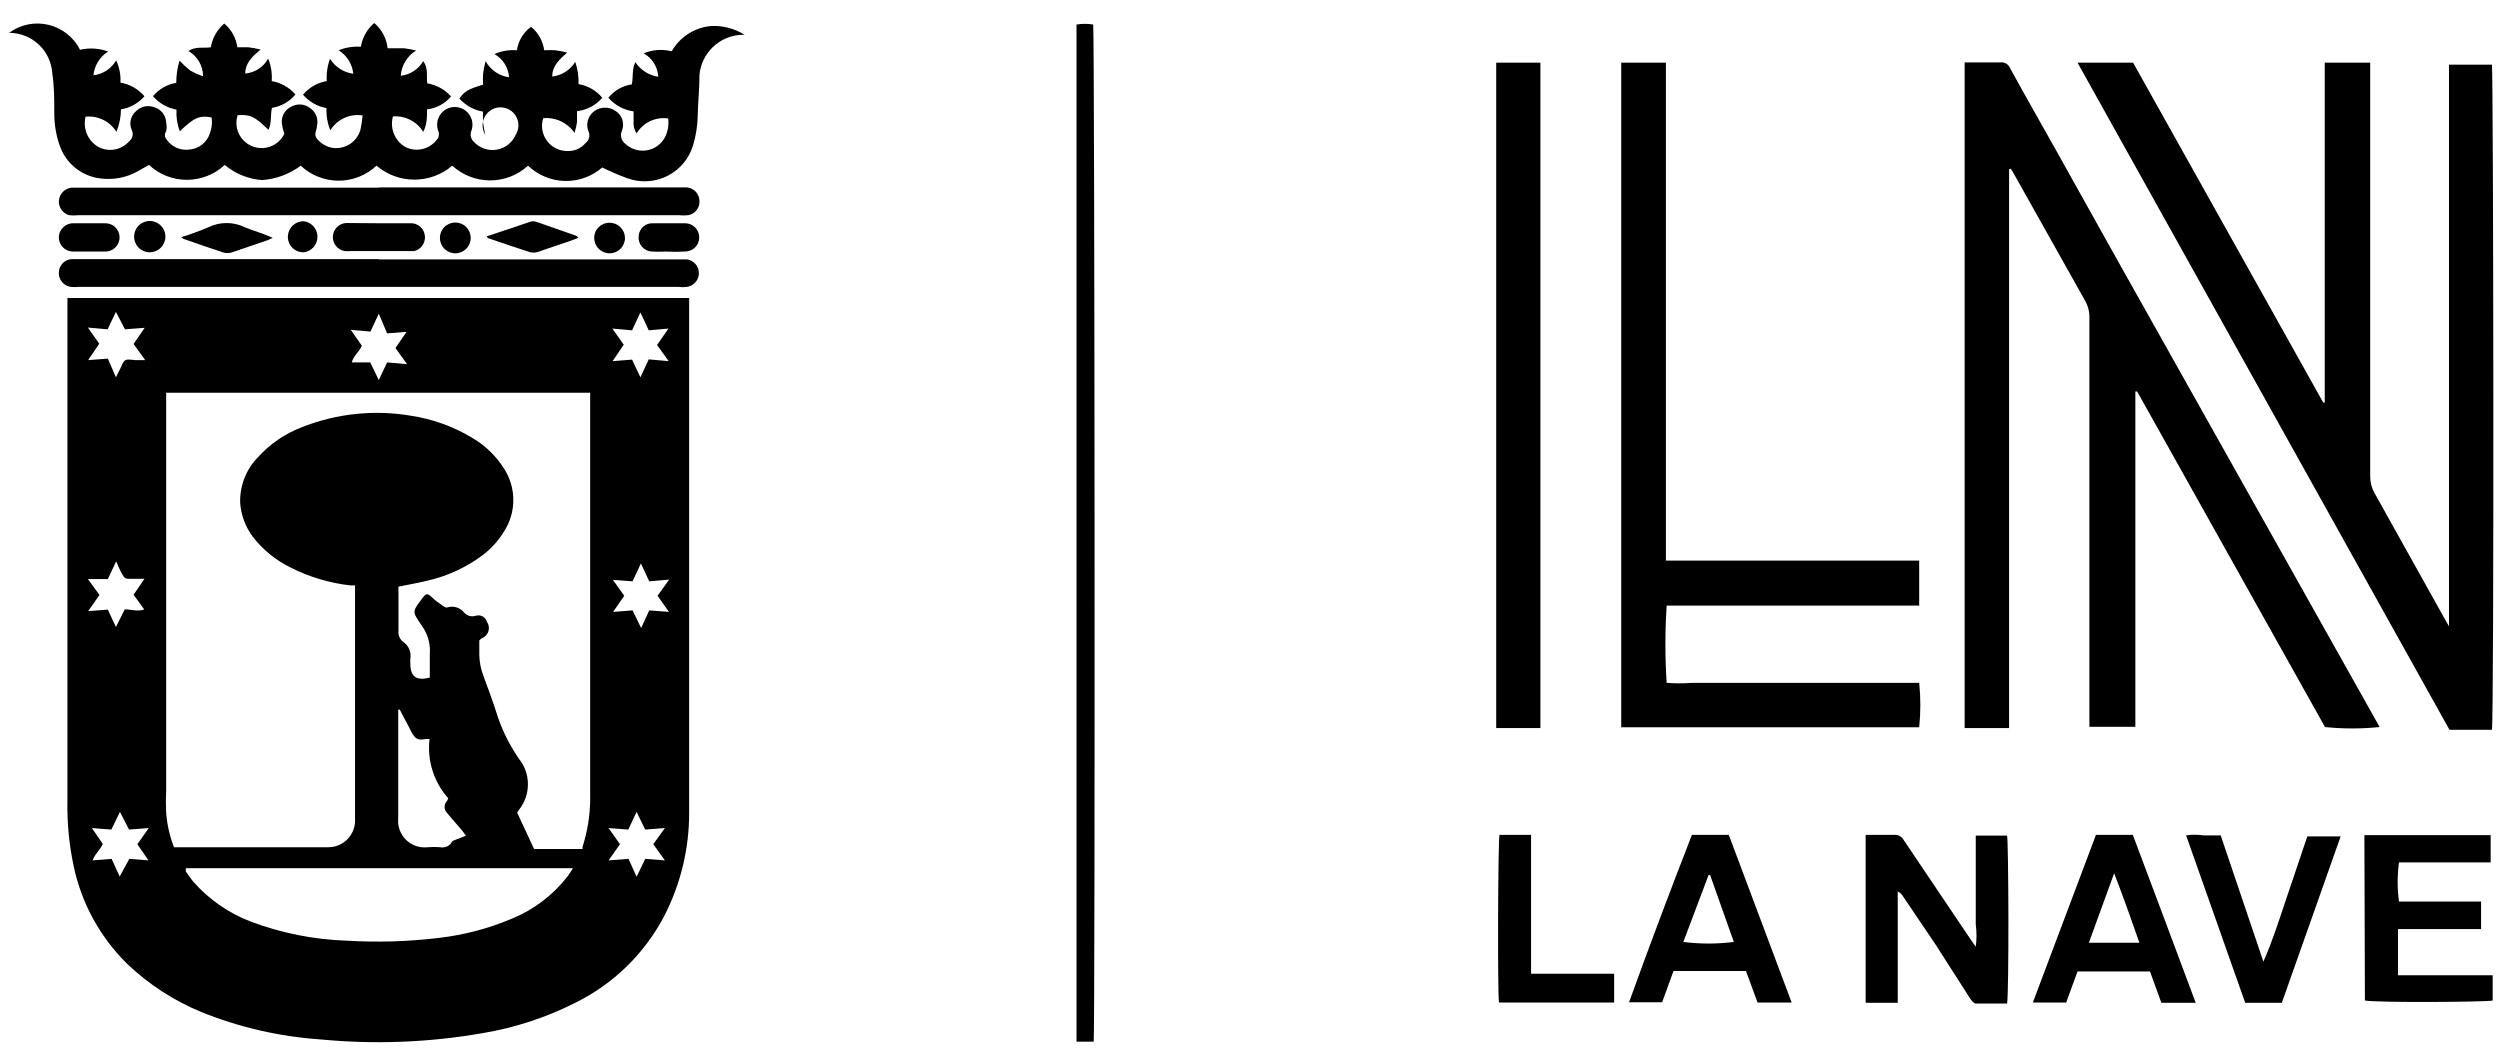
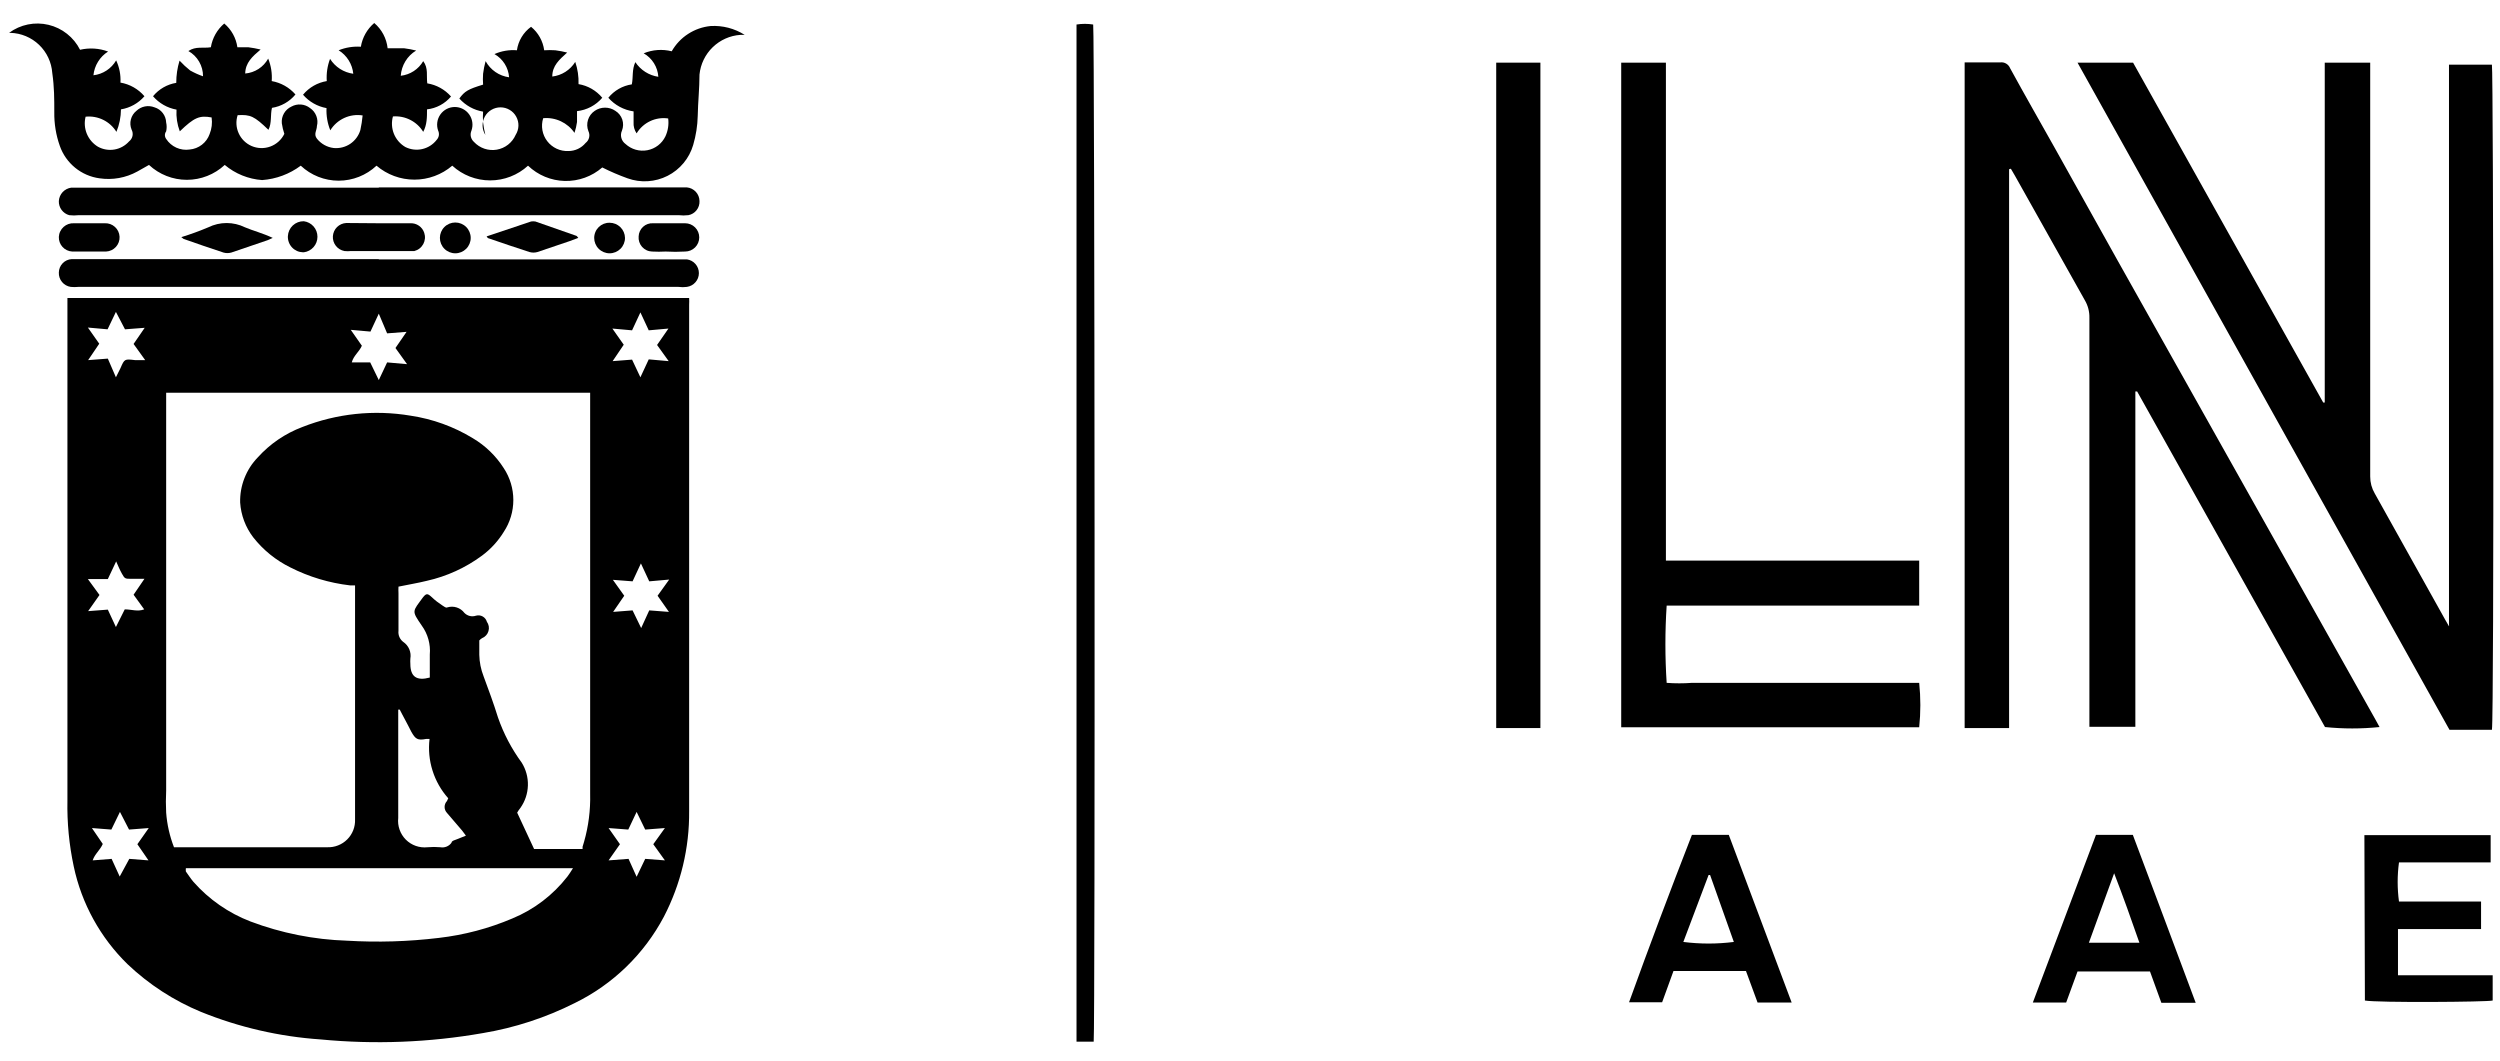
<svg xmlns="http://www.w3.org/2000/svg" width="99" height="42" viewBox="0 0 99 42" fill="none">
  <path d="M2.72 11.801H27.29C27.295 11.891 27.295 11.981 27.29 12.071C27.29 18.737 27.29 25.421 27.29 32.121C27.303 33.575 26.96 35.01 26.29 36.301C25.505 37.785 24.269 38.983 22.76 39.721C21.614 40.298 20.386 40.7 19.12 40.911C16.998 41.283 14.835 41.367 12.69 41.161C11.066 41.05 9.469 40.682 7.96 40.071C6.882 39.625 5.895 38.984 5.05 38.181C3.973 37.129 3.232 35.783 2.92 34.311C2.737 33.453 2.653 32.577 2.67 31.701V11.801H2.72ZM6.58 15.551V16.001C6.58 21.101 6.58 26.204 6.58 31.311C6.565 31.601 6.565 31.891 6.58 32.181C6.615 32.65 6.72 33.112 6.89 33.551H7.16C9.09 33.551 11.03 33.551 12.96 33.551C13.106 33.556 13.252 33.532 13.387 33.478C13.524 33.425 13.647 33.344 13.75 33.241C13.854 33.138 13.934 33.014 13.988 32.878C14.041 32.742 14.066 32.597 14.06 32.451C14.06 29.457 14.06 26.457 14.06 23.451C14.06 23.361 14.06 23.281 14.06 23.181H13.86C13.037 23.085 12.239 22.845 11.5 22.471C10.927 22.189 10.424 21.783 10.03 21.281C9.724 20.882 9.543 20.402 9.51 19.901C9.502 19.571 9.559 19.242 9.68 18.935C9.8 18.628 9.98 18.347 10.21 18.111C10.693 17.576 11.296 17.165 11.97 16.911C13.332 16.374 14.816 16.218 16.26 16.461C17.131 16.591 17.967 16.893 18.72 17.351C19.218 17.645 19.639 18.053 19.95 18.541C20.197 18.915 20.328 19.353 20.328 19.801C20.328 20.249 20.197 20.687 19.95 21.061C19.726 21.426 19.434 21.745 19.09 22.001C18.438 22.483 17.692 22.824 16.9 23.001C16.54 23.091 16.16 23.151 15.78 23.231C15.775 23.317 15.775 23.404 15.78 23.491C15.78 23.991 15.78 24.491 15.78 24.981C15.77 25.064 15.783 25.149 15.816 25.226C15.85 25.303 15.902 25.37 15.97 25.421C16.075 25.492 16.158 25.592 16.207 25.709C16.257 25.826 16.272 25.955 16.25 26.081C16.245 26.151 16.245 26.221 16.25 26.291C16.25 26.801 16.5 26.971 17.02 26.831C17.02 26.531 17.02 26.221 17.02 25.921C17.056 25.511 16.942 25.103 16.7 24.771C16.29 24.171 16.33 24.231 16.76 23.641C16.88 23.501 16.93 23.491 17.09 23.641C17.25 23.791 17.36 23.871 17.51 23.971C17.66 24.071 17.67 24.071 17.72 24.051C17.841 24.015 17.97 24.017 18.089 24.056C18.209 24.095 18.314 24.17 18.39 24.271C18.448 24.331 18.523 24.373 18.604 24.393C18.685 24.412 18.771 24.408 18.85 24.381C18.939 24.356 19.034 24.367 19.114 24.412C19.195 24.457 19.254 24.532 19.28 24.621C19.318 24.674 19.343 24.735 19.355 24.799C19.366 24.863 19.362 24.929 19.343 24.992C19.325 25.055 19.293 25.112 19.249 25.16C19.205 25.209 19.151 25.246 19.09 25.271C19.049 25.295 19.012 25.325 18.98 25.361C18.98 25.561 18.98 25.751 18.98 25.931C18.986 26.222 19.044 26.509 19.15 26.781C19.35 27.321 19.55 27.861 19.72 28.411C19.942 29.051 20.259 29.654 20.66 30.201C20.828 30.471 20.914 30.785 20.905 31.103C20.896 31.422 20.793 31.73 20.61 31.991C20.561 32.05 20.517 32.114 20.48 32.181L21.15 33.621H23.07C23.072 33.591 23.072 33.561 23.07 33.531L23.13 33.331C23.305 32.716 23.386 32.079 23.37 31.441V15.821C23.37 15.741 23.37 15.651 23.37 15.551H6.58ZM7.36 34.381C7.355 34.424 7.355 34.468 7.36 34.511C7.46 34.651 7.55 34.791 7.66 34.921C8.276 35.619 9.051 36.157 9.92 36.491C11.143 36.952 12.434 37.209 13.74 37.251C14.954 37.324 16.172 37.287 17.38 37.141C18.382 37.025 19.362 36.766 20.29 36.371C21.149 36.017 21.9 35.444 22.47 34.711C22.54 34.621 22.6 34.521 22.69 34.381H7.36ZM17.75 31.611C17.467 31.294 17.255 30.92 17.128 30.515C17 30.11 16.96 29.682 17.01 29.261H16.88C16.53 29.331 16.45 29.261 16.29 28.981C16.2 28.811 16.12 28.641 16.03 28.481C15.94 28.321 15.9 28.231 15.83 28.101H15.77V29.701C15.77 30.601 15.77 31.501 15.77 32.391C15.752 32.547 15.771 32.706 15.823 32.854C15.875 33.003 15.96 33.138 16.071 33.25C16.183 33.361 16.317 33.446 16.466 33.498C16.615 33.55 16.773 33.568 16.93 33.551C17.1 33.536 17.27 33.536 17.44 33.551C17.523 33.566 17.608 33.557 17.686 33.525C17.764 33.493 17.832 33.44 17.88 33.371C17.88 33.291 18.04 33.261 18.13 33.221L18.45 33.091L18.3 32.891L17.7 32.191C17.64 32.127 17.606 32.043 17.606 31.956C17.606 31.868 17.64 31.784 17.7 31.721L17.75 31.611ZM4.75 32.151L4.41 32.851L3.64 32.791L4.07 33.421C3.96 33.671 3.75 33.821 3.67 34.071L4.42 34.011L4.74 34.711L5.12 34.011L5.88 34.071L5.44 33.431L5.89 32.791L5.11 32.851L4.75 32.151ZM4.59 14.941L4.77 14.581C4.93 14.211 4.93 14.211 5.35 14.261H5.75L5.29 13.621L5.73 12.981L4.95 13.041L4.59 12.351L4.26 13.041L3.48 12.971L3.93 13.611L3.49 14.261L4.27 14.201L4.59 14.941ZM4.94 24.131C5.21 24.131 5.45 24.231 5.71 24.131L5.29 23.551L5.72 22.921H5.58H5.2C4.96 22.921 4.94 22.921 4.83 22.721C4.72 22.521 4.69 22.431 4.6 22.231L4.27 22.931H3.48L3.94 23.561L3.49 24.201L4.27 24.141L4.59 24.831L4.94 24.131ZM24.55 33.431L24.1 34.071L24.89 34.011L25.21 34.721L25.55 34.011L26.33 34.071L25.87 33.431L26.33 32.791L25.55 32.851L25.21 32.151L24.88 32.851L24.1 32.791L24.55 33.431ZM26.47 13.011L25.69 13.081L25.36 12.371L25.03 13.081L24.25 13.011L24.7 13.651L24.26 14.301L25.03 14.241L25.36 14.941L25.69 14.231L26.48 14.301L26.02 13.661L26.47 13.011ZM15 12.421L14.67 13.131L13.89 13.061L14.33 13.691C14.22 13.941 14 14.081 13.93 14.351H14.31H14.66L15 15.051L15.33 14.351L16.12 14.421L15.66 13.781L16.1 13.141L15.33 13.201L15 12.421ZM25.71 23.021L25.38 22.311L25.05 23.021L24.27 22.961L24.72 23.591L24.28 24.231L25.05 24.171L25.39 24.871L25.71 24.171L26.49 24.231L26.04 23.591L26.5 22.951L25.71 23.021Z" fill="black" />
  <path d="M82.27 2.481H84.47L92 15.941H92.06V2.481H93.86V2.871C93.86 8.204 93.86 13.537 93.86 18.871C93.859 19.106 93.921 19.337 94.04 19.541L96.83 24.541L96.98 24.801C96.985 24.781 96.985 24.76 96.98 24.741V24.681C96.98 17.347 96.98 9.994 96.98 2.621V2.561H98.68C98.74 2.771 98.77 28.421 98.68 28.901H97L82.27 2.481Z" fill="black" />
  <path d="M79.56 6.701V28.831H77.8V2.471H78.46C78.71 2.471 78.96 2.471 79.21 2.471C79.291 2.46 79.374 2.477 79.444 2.519C79.515 2.561 79.57 2.625 79.6 2.701C80.18 3.761 80.78 4.811 81.37 5.861L83.86 10.321L94.06 28.481L94.23 28.791C93.512 28.865 92.788 28.865 92.07 28.791L84.63 15.501H84.56V28.781H82.74V12.591C82.747 12.345 82.684 12.102 82.56 11.891L79.81 6.991L79.63 6.681L79.56 6.701Z" fill="black" />
  <path d="M16.91 4.331C16.91 4.641 16.91 4.941 16.76 5.221C16.636 5.018 16.458 4.854 16.246 4.747C16.034 4.639 15.797 4.592 15.56 4.611C15.497 4.838 15.511 5.08 15.599 5.299C15.688 5.518 15.846 5.701 16.05 5.821C16.257 5.925 16.494 5.954 16.72 5.903C16.946 5.852 17.148 5.724 17.29 5.541C17.336 5.492 17.367 5.431 17.378 5.365C17.388 5.299 17.379 5.231 17.35 5.171C17.313 5.065 17.301 4.952 17.317 4.841C17.332 4.73 17.374 4.625 17.439 4.533C17.503 4.442 17.589 4.367 17.688 4.316C17.788 4.264 17.898 4.237 18.01 4.237C18.122 4.237 18.232 4.264 18.332 4.316C18.431 4.367 18.517 4.442 18.581 4.533C18.646 4.625 18.688 4.73 18.703 4.841C18.719 4.952 18.707 5.065 18.67 5.171C18.637 5.247 18.628 5.331 18.646 5.412C18.664 5.493 18.708 5.566 18.77 5.621C18.883 5.742 19.024 5.834 19.182 5.888C19.339 5.941 19.507 5.955 19.671 5.927C19.834 5.899 19.989 5.831 20.119 5.729C20.25 5.626 20.354 5.493 20.42 5.341C20.488 5.233 20.526 5.11 20.53 4.983C20.534 4.856 20.503 4.73 20.442 4.619C20.381 4.507 20.291 4.414 20.181 4.35C20.072 4.285 19.947 4.251 19.82 4.251C19.693 4.251 19.568 4.285 19.459 4.35C19.349 4.414 19.259 4.507 19.198 4.619C19.137 4.73 19.107 4.856 19.11 4.983C19.114 5.11 19.152 5.233 19.22 5.341C19.18 5.179 19.15 5.016 19.13 4.851C19.12 4.707 19.12 4.564 19.13 4.421C18.766 4.36 18.435 4.176 18.19 3.901C18.4 3.611 18.54 3.531 19.13 3.351C19.12 3.207 19.12 3.064 19.13 2.921C19.151 2.752 19.184 2.585 19.23 2.421C19.324 2.593 19.457 2.74 19.619 2.852C19.78 2.963 19.966 3.034 20.16 3.061C20.147 2.871 20.087 2.688 19.986 2.528C19.884 2.367 19.745 2.234 19.58 2.141C19.86 2.018 20.166 1.966 20.47 1.991C20.496 1.806 20.559 1.629 20.655 1.469C20.752 1.309 20.879 1.17 21.03 1.061C21.315 1.293 21.501 1.626 21.55 1.991C21.697 1.981 21.843 1.981 21.99 1.991C22.148 2.011 22.305 2.041 22.46 2.081C22.15 2.361 21.87 2.601 21.87 3.031C22.056 3.009 22.234 2.945 22.391 2.845C22.549 2.744 22.682 2.61 22.78 2.451C22.876 2.734 22.92 3.032 22.91 3.331C23.278 3.392 23.611 3.584 23.85 3.871C23.597 4.169 23.239 4.358 22.85 4.401C22.85 4.541 22.85 4.681 22.85 4.831C22.83 4.977 22.796 5.121 22.75 5.261C22.614 5.062 22.427 4.904 22.209 4.802C21.991 4.7 21.75 4.658 21.51 4.681C21.462 4.834 21.451 4.997 21.479 5.156C21.507 5.314 21.573 5.464 21.671 5.591C21.769 5.719 21.897 5.821 22.043 5.889C22.189 5.957 22.349 5.988 22.51 5.981C22.64 5.981 22.768 5.952 22.886 5.897C23.003 5.842 23.107 5.761 23.19 5.661C23.26 5.607 23.309 5.531 23.329 5.445C23.349 5.36 23.339 5.27 23.3 5.191C23.244 5.049 23.239 4.892 23.285 4.747C23.33 4.601 23.424 4.476 23.55 4.391C23.67 4.307 23.814 4.263 23.96 4.263C24.107 4.263 24.25 4.307 24.37 4.391C24.498 4.469 24.594 4.591 24.642 4.733C24.689 4.876 24.685 5.031 24.63 5.171C24.588 5.261 24.579 5.364 24.605 5.461C24.63 5.558 24.689 5.642 24.77 5.701C24.885 5.807 25.023 5.885 25.173 5.928C25.324 5.971 25.482 5.978 25.636 5.949C25.789 5.92 25.934 5.855 26.058 5.76C26.182 5.665 26.282 5.542 26.35 5.401C26.453 5.179 26.491 4.933 26.46 4.691C26.217 4.655 25.968 4.692 25.746 4.797C25.524 4.902 25.337 5.07 25.21 5.281C25.121 5.152 25.079 4.997 25.09 4.841C25.09 4.701 25.09 4.561 25.09 4.411C24.703 4.356 24.348 4.165 24.09 3.871C24.323 3.584 24.655 3.395 25.02 3.341C25.08 3.051 25.02 2.751 25.16 2.461C25.262 2.616 25.396 2.748 25.553 2.848C25.71 2.948 25.886 3.014 26.07 3.041C26.058 2.85 25.998 2.665 25.897 2.503C25.796 2.341 25.656 2.206 25.49 2.111C25.842 1.966 26.231 1.938 26.6 2.031C26.758 1.753 26.98 1.517 27.248 1.344C27.516 1.17 27.822 1.062 28.14 1.031C28.616 1.003 29.088 1.126 29.49 1.381H29.32C28.908 1.409 28.52 1.582 28.223 1.87C27.927 2.157 27.741 2.54 27.7 2.951C27.7 3.501 27.64 4.041 27.63 4.591C27.621 4.98 27.56 5.367 27.45 5.741C27.373 6.003 27.244 6.247 27.069 6.457C26.895 6.667 26.679 6.84 26.436 6.963C26.192 7.087 25.926 7.159 25.653 7.176C25.38 7.193 25.107 7.154 24.85 7.061C24.508 6.938 24.174 6.795 23.85 6.631C23.44 6.988 22.91 7.179 22.366 7.166C21.822 7.153 21.303 6.937 20.91 6.561C20.501 6.936 19.965 7.144 19.41 7.144C18.855 7.144 18.319 6.936 17.91 6.561C17.492 6.918 16.96 7.114 16.41 7.114C15.86 7.114 15.328 6.918 14.91 6.561C14.504 6.942 13.967 7.155 13.41 7.155C12.853 7.155 12.316 6.942 11.91 6.561C11.465 6.893 10.934 7.091 10.38 7.131C9.836 7.092 9.317 6.882 8.9 6.531C8.493 6.91 7.957 7.121 7.4 7.121C6.843 7.121 6.307 6.91 5.9 6.531L5.44 6.791C4.983 7.043 4.456 7.138 3.94 7.061C3.586 7.013 3.252 6.868 2.975 6.642C2.698 6.416 2.488 6.118 2.37 5.781C2.217 5.351 2.143 4.897 2.15 4.441C2.15 3.921 2.15 3.441 2.07 2.891C2.04 2.467 1.854 2.069 1.547 1.775C1.24 1.481 0.835 1.312 0.41 1.301H0.36C0.581 1.137 0.836 1.024 1.105 0.969C1.375 0.914 1.653 0.919 1.921 0.983C2.188 1.047 2.439 1.168 2.654 1.339C2.87 1.509 3.046 1.725 3.17 1.971C3.539 1.885 3.925 1.909 4.28 2.041C4.118 2.143 3.982 2.281 3.882 2.444C3.781 2.607 3.719 2.79 3.7 2.981C3.886 2.959 4.064 2.895 4.22 2.792C4.376 2.69 4.506 2.552 4.6 2.391C4.728 2.665 4.787 2.968 4.77 3.271C5.14 3.334 5.476 3.525 5.72 3.811C5.481 4.088 5.151 4.272 4.79 4.331C4.788 4.636 4.727 4.938 4.61 5.221C4.484 5.016 4.302 4.851 4.086 4.745C3.87 4.639 3.629 4.596 3.39 4.621C3.333 4.845 3.35 5.082 3.438 5.297C3.527 5.511 3.681 5.691 3.88 5.811C4.078 5.92 4.308 5.959 4.532 5.921C4.755 5.883 4.959 5.77 5.11 5.601C5.18 5.547 5.228 5.47 5.247 5.384C5.265 5.298 5.252 5.208 5.21 5.131C5.158 5.003 5.148 4.862 5.183 4.729C5.217 4.596 5.293 4.477 5.4 4.391C5.494 4.301 5.612 4.24 5.739 4.215C5.867 4.19 5.999 4.203 6.12 4.251C6.25 4.29 6.364 4.369 6.446 4.477C6.529 4.584 6.575 4.715 6.58 4.851C6.606 4.966 6.606 5.085 6.58 5.201C6.548 5.244 6.53 5.297 6.53 5.351C6.53 5.405 6.548 5.457 6.58 5.501C6.678 5.653 6.818 5.773 6.983 5.848C7.148 5.922 7.331 5.948 7.51 5.921C7.686 5.906 7.855 5.84 7.995 5.732C8.135 5.624 8.241 5.478 8.3 5.311C8.385 5.102 8.413 4.874 8.38 4.651C7.9 4.561 7.69 4.651 7.12 5.201C7.016 4.926 6.972 4.633 6.99 4.341C6.628 4.276 6.3 4.089 6.06 3.811C6.292 3.528 6.619 3.339 6.98 3.281C6.979 2.982 7.023 2.686 7.11 2.401C7.24 2.541 7.38 2.672 7.53 2.791C7.693 2.883 7.863 2.96 8.04 3.021C8.041 2.817 7.988 2.618 7.886 2.442C7.784 2.266 7.637 2.12 7.46 2.021C7.75 1.821 8.06 1.921 8.35 1.871C8.41 1.505 8.598 1.172 8.88 0.931C9.163 1.169 9.349 1.504 9.4 1.871C9.54 1.871 9.68 1.871 9.83 1.871C9.995 1.892 10.158 1.922 10.32 1.961C9.99 2.241 9.72 2.481 9.71 2.911C9.899 2.895 10.08 2.833 10.239 2.73C10.398 2.627 10.528 2.486 10.62 2.321C10.734 2.603 10.782 2.907 10.76 3.211C11.125 3.275 11.457 3.462 11.7 3.741C11.466 4.026 11.135 4.214 10.77 4.271C10.7 4.551 10.77 4.871 10.63 5.141C10.07 4.601 9.92 4.531 9.41 4.561C9.335 4.796 9.349 5.051 9.451 5.276C9.552 5.502 9.734 5.681 9.96 5.781C10.197 5.884 10.464 5.892 10.707 5.802C10.949 5.713 11.147 5.533 11.26 5.301C11.214 5.164 11.18 5.023 11.16 4.881C11.147 4.745 11.177 4.608 11.245 4.49C11.313 4.372 11.416 4.278 11.54 4.221C11.655 4.157 11.787 4.128 11.919 4.139C12.051 4.149 12.176 4.199 12.28 4.281C12.393 4.357 12.479 4.466 12.527 4.593C12.576 4.72 12.584 4.859 12.55 4.991C12.55 5.161 12.41 5.311 12.55 5.491C12.713 5.696 12.95 5.829 13.21 5.861C13.442 5.884 13.674 5.826 13.868 5.697C14.061 5.567 14.204 5.374 14.27 5.151C14.312 4.959 14.342 4.766 14.36 4.571C14.112 4.532 13.858 4.567 13.631 4.672C13.403 4.777 13.211 4.947 13.08 5.161C12.967 4.881 12.916 4.581 12.93 4.281C12.568 4.216 12.24 4.029 12 3.751C12.238 3.463 12.572 3.272 12.94 3.211C12.92 2.911 12.964 2.611 13.07 2.331C13.171 2.49 13.305 2.626 13.464 2.728C13.623 2.83 13.803 2.896 13.99 2.921C13.971 2.732 13.909 2.549 13.808 2.388C13.708 2.227 13.572 2.091 13.41 1.991C13.689 1.878 13.99 1.831 14.29 1.851C14.35 1.485 14.538 1.152 14.82 0.911C15.118 1.164 15.308 1.522 15.35 1.911H16C16.162 1.931 16.322 1.962 16.48 2.001C16.305 2.106 16.159 2.252 16.053 2.426C15.947 2.6 15.884 2.797 15.87 3.001C16.053 2.98 16.229 2.917 16.384 2.816C16.538 2.716 16.667 2.58 16.76 2.421C16.97 2.701 16.88 3.001 16.92 3.301C17.284 3.36 17.616 3.544 17.86 3.821C17.621 4.106 17.28 4.289 16.91 4.331Z" fill="black" />
  <path d="M76 22.201V23.981H66C65.933 25 65.933 26.022 66 27.041C66.333 27.066 66.667 27.066 67 27.041H76C76.061 27.626 76.061 28.216 76 28.801H64.2V2.481H65.97V22.201H76Z" fill="black" />
  <path d="M61 28.831H59.25V2.481H61V28.831Z" fill="black" />
  <path d="M43.31 41.251H42.63V0.971C42.849 0.936 43.071 0.936 43.29 0.971C43.35 1.171 43.37 40.811 43.31 41.251Z" fill="black" />
  <path d="M15 7.421H27.2C27.335 7.433 27.461 7.495 27.554 7.595C27.646 7.694 27.698 7.825 27.7 7.961C27.707 8.091 27.666 8.22 27.585 8.323C27.504 8.427 27.389 8.497 27.26 8.521C27.131 8.536 27 8.536 26.87 8.521H3.12C2.994 8.536 2.866 8.536 2.74 8.521C2.619 8.487 2.512 8.413 2.438 8.312C2.363 8.21 2.325 8.086 2.33 7.961C2.338 7.829 2.391 7.705 2.48 7.608C2.57 7.512 2.69 7.449 2.82 7.431H15V7.421Z" fill="black" />
  <path d="M15 10.271H27.2C27.332 10.289 27.453 10.354 27.54 10.454C27.628 10.554 27.676 10.683 27.676 10.816C27.676 10.949 27.628 11.077 27.54 11.177C27.453 11.278 27.332 11.343 27.2 11.361C27.09 11.376 26.98 11.376 26.87 11.361H3.1C3 11.371 2.9 11.371 2.8 11.361C2.665 11.341 2.542 11.272 2.455 11.166C2.368 11.061 2.324 10.927 2.33 10.791C2.332 10.654 2.386 10.524 2.481 10.425C2.575 10.327 2.704 10.268 2.84 10.261H15V10.271Z" fill="black" />
-   <path d="M75.15 39.711H73.88V33.061H74.32C74.55 33.061 74.78 33.061 75 33.061C75.079 33.052 75.158 33.067 75.228 33.105C75.297 33.142 75.354 33.2 75.39 33.271L78.03 37.191L78.24 37.491C78.279 37.195 78.279 36.896 78.24 36.601C78.24 36.311 78.24 36.021 78.24 35.731V33.091H79.48C79.54 33.311 79.56 39.321 79.48 39.741C79.07 39.741 78.65 39.741 78.24 39.741C78.17 39.741 78.08 39.631 78.03 39.561L76.66 37.421L75.37 35.511C75.32 35.419 75.243 35.346 75.15 35.301V39.711Z" fill="black" />
  <path d="M93.63 33.071H98.63V34.151H95C94.93 34.665 94.93 35.186 95 35.701H98.25V36.791H94.96C94.96 37.411 94.96 38.001 94.96 38.621H98.71C98.71 38.991 98.71 39.331 98.71 39.621C98.49 39.681 94.14 39.711 93.65 39.621L93.63 33.071Z" fill="black" />
  <path d="M67 33.061H68.46L70.95 39.701H70.68H69.6L69.14 38.451H66.27L65.82 39.691H64.51C65.31 37.471 66.14 35.271 67 33.061ZM67.72 34.651H67.66L66.66 37.301C67.324 37.386 67.996 37.386 68.66 37.301L67.72 34.651Z" fill="black" />
  <path d="M83 33.061H84.46C85.29 35.271 86.12 37.481 86.95 39.711H85.59L85.14 38.471H82.27L81.82 39.701H80.5L83 33.061ZM84.72 37.331C84.4 36.411 84.08 35.511 83.72 34.581L82.72 37.331H84.72Z" fill="black" />
-   <path d="M90.36 39.711H88.91L86.57 33.081C86.799 33.046 87.031 33.046 87.26 33.081H87.94L89.63 38.081C89.99 37.271 90.25 36.441 90.53 35.611L91.37 33.121H92.69L90.36 39.711Z" fill="black" />
-   <path d="M59.38 33.061H60.63V38.561H63.92V39.701H59.36C59.3 39.361 59.32 33.271 59.38 33.061Z" fill="black" />
  <path d="M15 8.841H16.25C16.371 8.835 16.49 8.869 16.589 8.938C16.689 9.006 16.763 9.106 16.8 9.221C16.824 9.293 16.834 9.371 16.827 9.447C16.82 9.524 16.798 9.598 16.762 9.665C16.725 9.733 16.675 9.792 16.614 9.84C16.554 9.887 16.484 9.921 16.41 9.941H16.11H13.9C13.814 9.951 13.726 9.951 13.64 9.941C13.505 9.916 13.384 9.843 13.3 9.735C13.215 9.627 13.173 9.491 13.182 9.355C13.191 9.218 13.249 9.089 13.346 8.992C13.444 8.896 13.573 8.838 13.71 8.831L15 8.841Z" fill="black" />
  <path d="M26.53 8.841H27.13C27.279 8.841 27.421 8.9 27.526 9.005C27.631 9.11 27.69 9.252 27.69 9.401C27.69 9.549 27.631 9.692 27.526 9.797C27.421 9.902 27.279 9.961 27.13 9.961C26.873 9.976 26.616 9.976 26.36 9.961C26.18 9.971 26 9.971 25.82 9.961C25.745 9.958 25.671 9.941 25.604 9.909C25.536 9.877 25.475 9.831 25.425 9.775C25.376 9.719 25.338 9.653 25.315 9.582C25.292 9.511 25.283 9.435 25.29 9.361C25.293 9.289 25.309 9.218 25.34 9.153C25.37 9.088 25.413 9.029 25.466 8.981C25.519 8.932 25.581 8.895 25.649 8.871C25.716 8.847 25.788 8.837 25.86 8.841H26.53Z" fill="black" />
  <path d="M3.53 8.841H4.15C4.299 8.834 4.444 8.887 4.553 8.987C4.663 9.087 4.728 9.227 4.735 9.376C4.742 9.524 4.689 9.669 4.589 9.779C4.488 9.889 4.349 9.954 4.2 9.961C3.76 9.961 3.31 9.961 2.86 9.961C2.713 9.953 2.575 9.888 2.476 9.779C2.377 9.671 2.325 9.528 2.33 9.381C2.334 9.306 2.352 9.232 2.385 9.165C2.417 9.097 2.462 9.036 2.518 8.986C2.574 8.936 2.639 8.897 2.709 8.872C2.78 8.847 2.855 8.837 2.93 8.841H3.53Z" fill="black" />
  <path d="M22.9 9.421L22.55 9.551L21.28 9.981C21.179 10.01 21.071 10.01 20.97 9.981C20.43 9.811 19.89 9.621 19.36 9.441C19.36 9.441 19.31 9.441 19.27 9.361L21.03 8.771C21.086 8.761 21.144 8.761 21.2 8.771L22.83 9.341C22.83 9.341 22.86 9.361 22.9 9.421Z" fill="black" />
  <path d="M10.8 9.421L10.6 9.511L9.16 10.001C9.059 10.03 8.951 10.03 8.85 10.001C8.32 9.831 7.79 9.641 7.27 9.461C7.27 9.461 7.27 9.461 7.18 9.391C7.543 9.279 7.9 9.149 8.25 9.001C8.476 8.89 8.724 8.832 8.975 8.832C9.226 8.832 9.474 8.89 9.7 9.001C10 9.131 10.4 9.231 10.8 9.421Z" fill="black" />
  <path d="M12 9.991C11.918 9.989 11.837 9.972 11.762 9.939C11.688 9.905 11.62 9.858 11.564 9.798C11.508 9.738 11.465 9.668 11.437 9.591C11.408 9.514 11.396 9.432 11.4 9.351C11.408 9.19 11.478 9.038 11.595 8.928C11.713 8.818 11.869 8.758 12.03 8.761C12.18 8.78 12.317 8.853 12.417 8.966C12.517 9.079 12.571 9.225 12.571 9.376C12.571 9.526 12.517 9.672 12.417 9.785C12.317 9.899 12.18 9.972 12.03 9.991H12Z" fill="black" />
-   <path d="M5.93 9.991C5.807 9.991 5.686 9.954 5.584 9.885C5.481 9.816 5.402 9.718 5.356 9.603C5.309 9.489 5.298 9.363 5.324 9.242C5.349 9.121 5.41 9.011 5.499 8.925C5.588 8.839 5.7 8.782 5.822 8.76C5.943 8.739 6.069 8.754 6.181 8.804C6.294 8.854 6.39 8.936 6.455 9.041C6.521 9.145 6.554 9.267 6.55 9.391C6.545 9.552 6.477 9.704 6.361 9.816C6.246 9.928 6.091 9.991 5.93 9.991Z" fill="black" />
  <path d="M18.64 9.421C18.64 9.582 18.576 9.738 18.461 9.852C18.347 9.966 18.192 10.031 18.03 10.031C17.868 10.031 17.713 9.966 17.599 9.852C17.484 9.738 17.42 9.582 17.42 9.421C17.42 9.259 17.484 9.104 17.599 8.989C17.713 8.875 17.868 8.811 18.03 8.811C18.192 8.811 18.347 8.875 18.461 8.989C18.576 9.104 18.64 9.259 18.64 9.421Z" fill="black" />
  <path d="M24.75 9.421C24.75 9.582 24.686 9.738 24.571 9.852C24.457 9.966 24.302 10.031 24.14 10.031C23.978 10.031 23.823 9.966 23.709 9.852C23.594 9.738 23.53 9.582 23.53 9.421C23.53 9.341 23.546 9.262 23.577 9.189C23.607 9.115 23.652 9.049 23.709 8.993C23.766 8.937 23.833 8.893 23.907 8.863C23.981 8.834 24.06 8.819 24.14 8.821C24.3 8.821 24.454 8.884 24.568 8.996C24.682 9.108 24.747 9.261 24.75 9.421Z" fill="black" />
</svg>